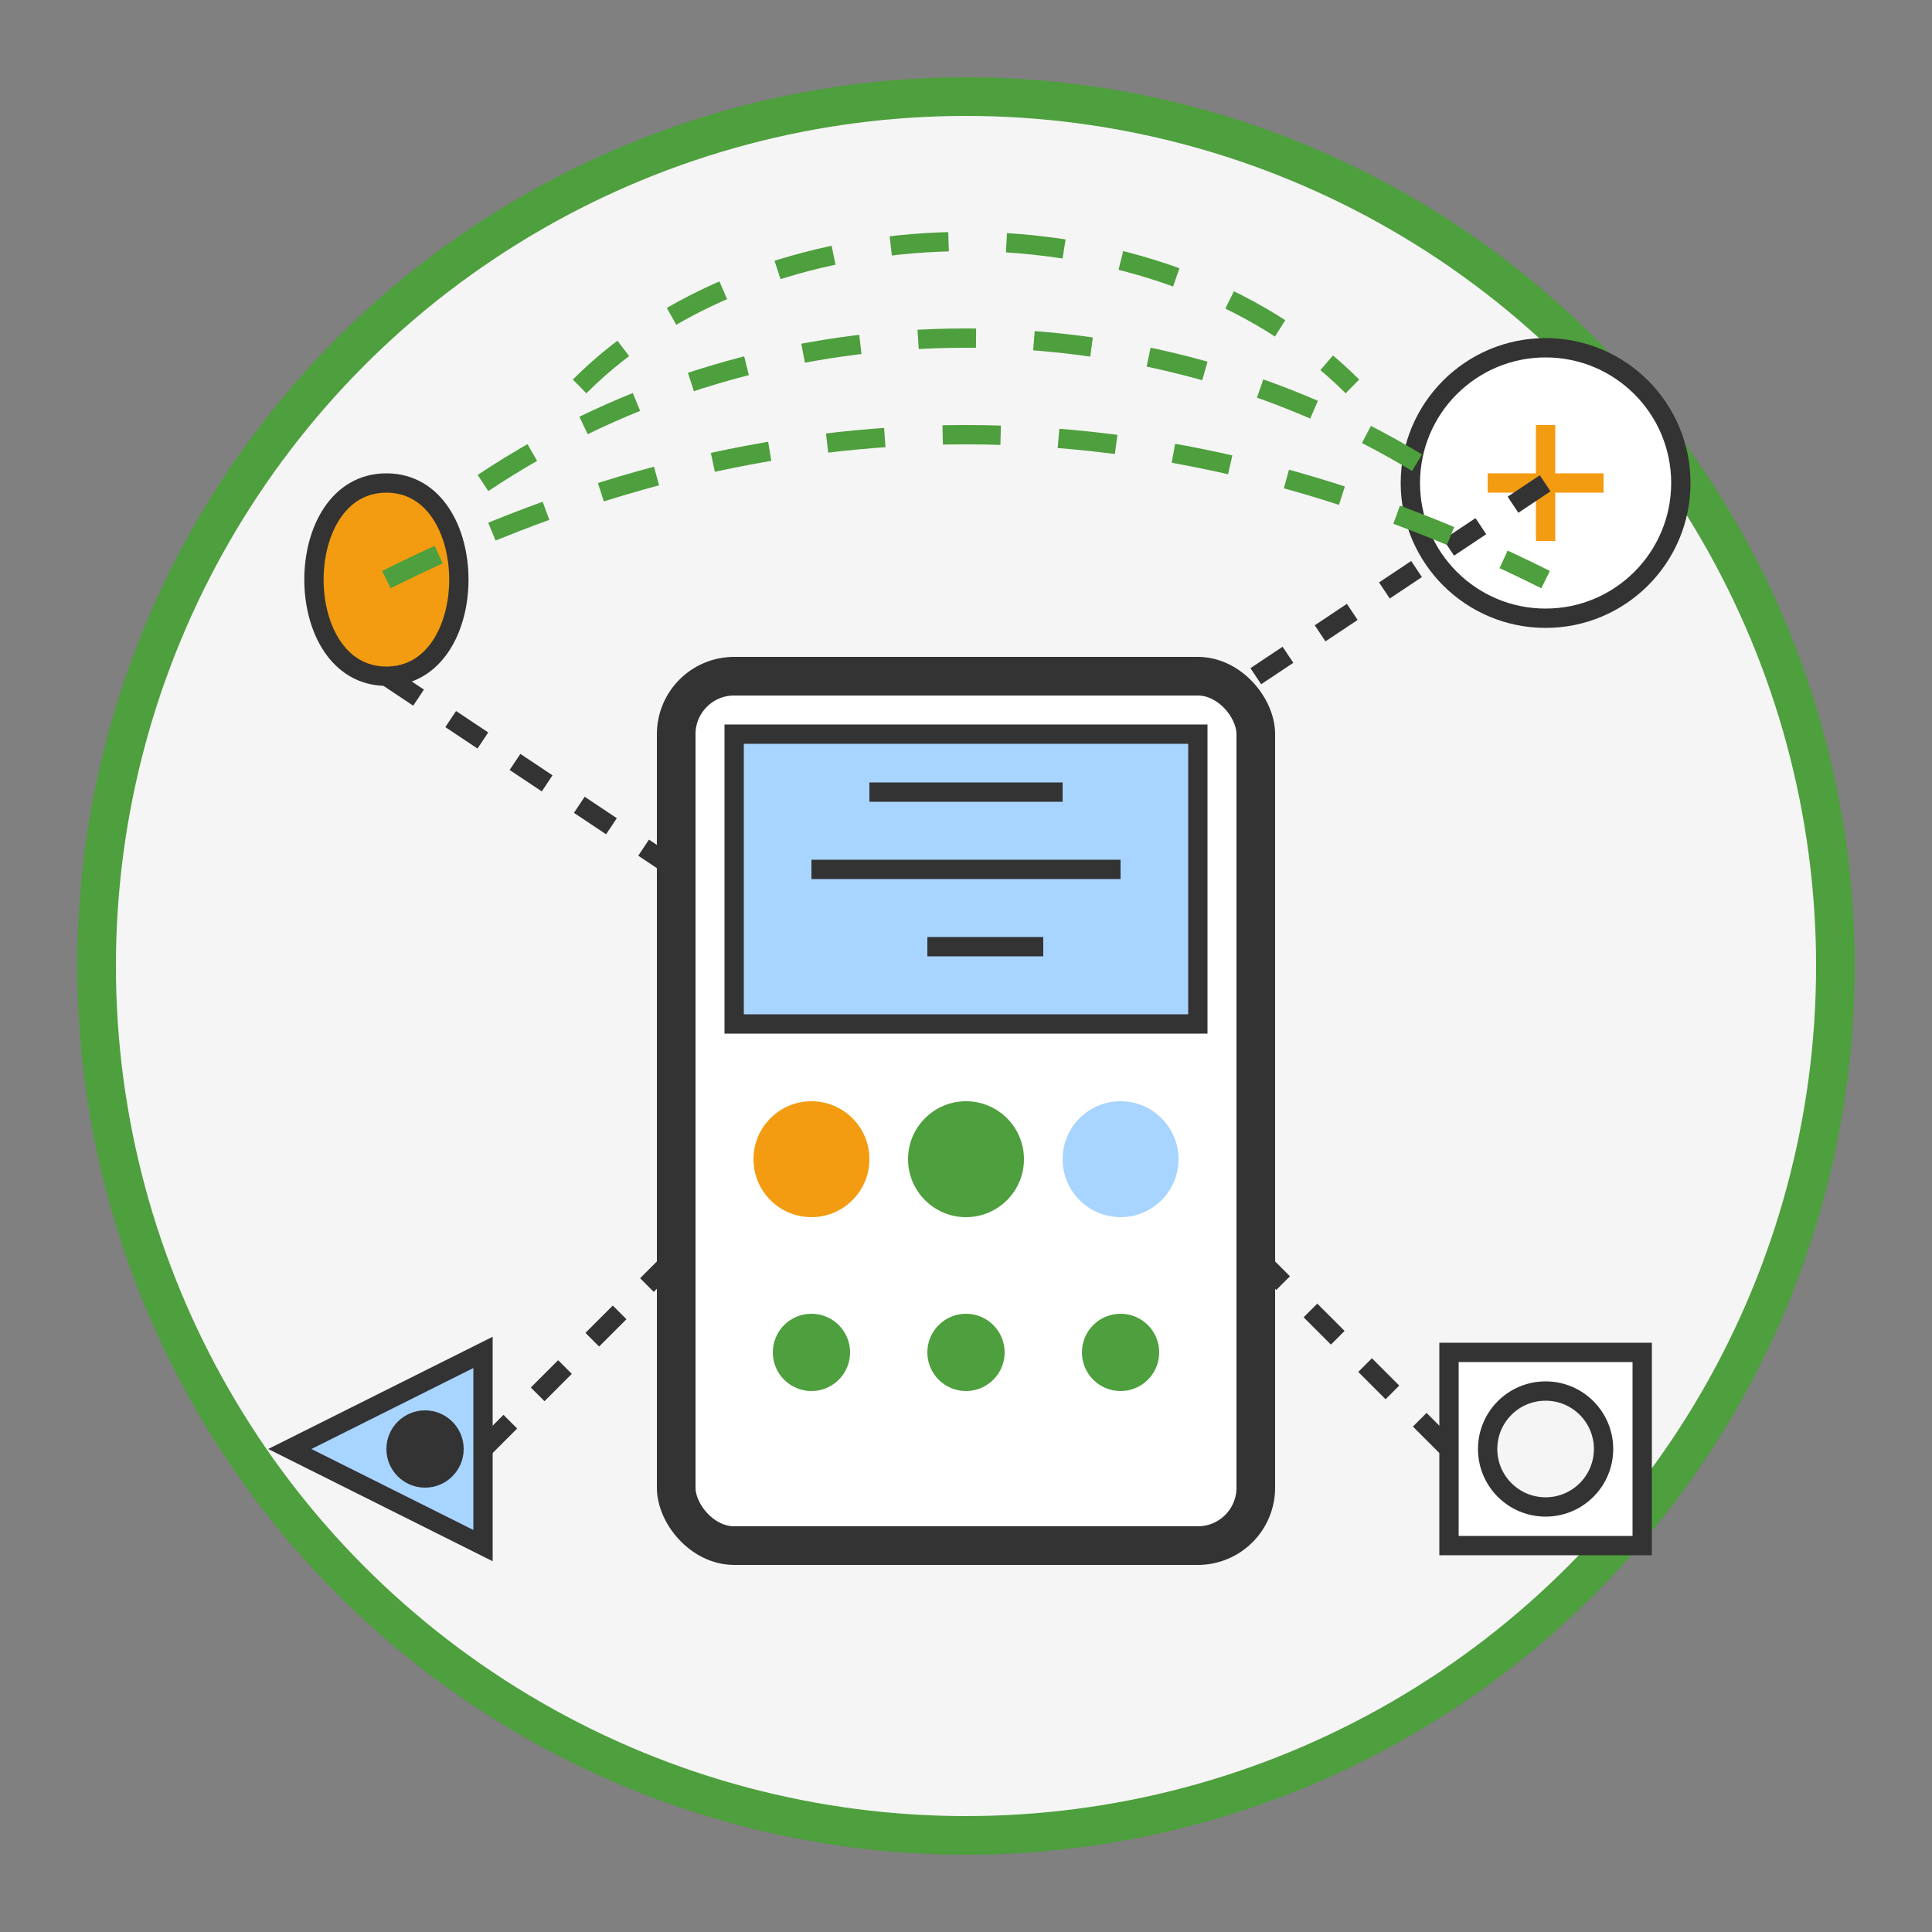
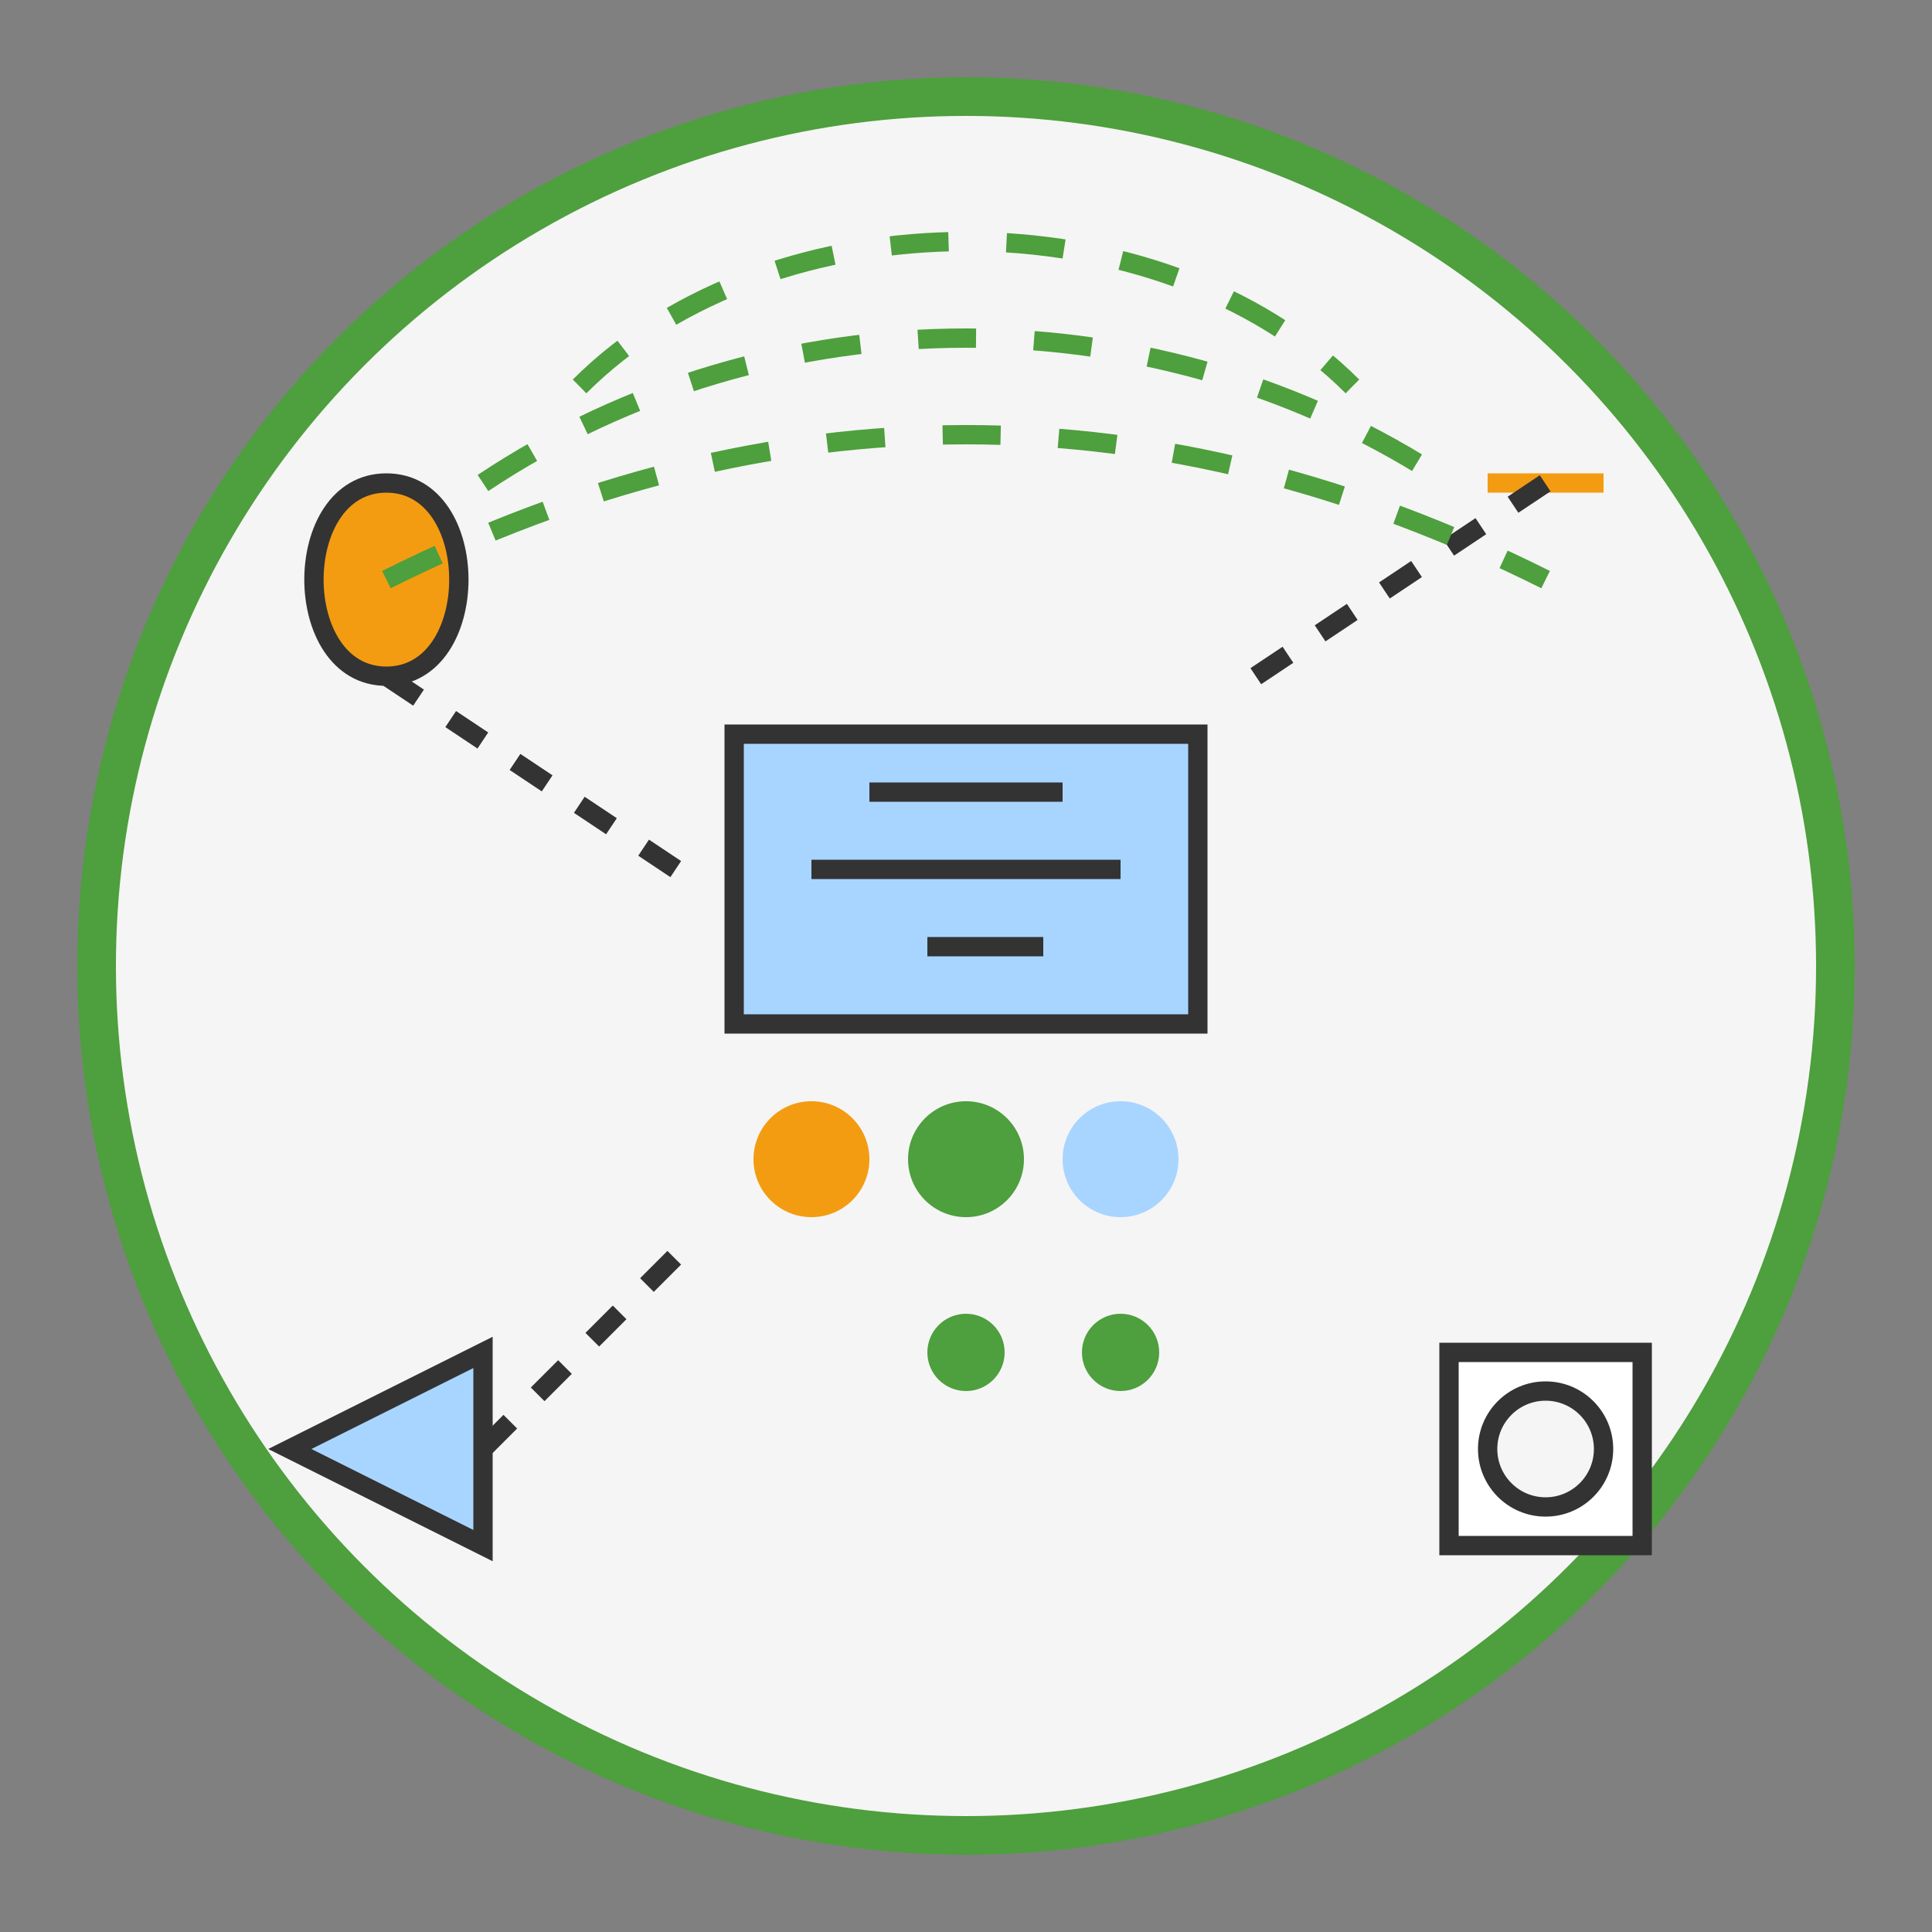
<svg xmlns="http://www.w3.org/2000/svg" viewBox="0 0 100 100" width="100" height="100">
  <rect x="0" y="0" width="100" height="100" fill="#808080" stroke="none" />
  <circle cx="50" cy="50" r="45" fill="#f5f5f5" stroke="#4e9f3d" stroke-width="2" />
-   <rect x="35" y="35" width="30" height="45" rx="3" ry="3" fill="#ffffff" stroke="#333333" stroke-width="2" />
  <rect x="38" y="38" width="24" height="15" fill="#a8d5ff" stroke="#333333" stroke-width="1" />
  <line x1="45" y1="41" x2="55" y2="41" stroke="#333333" stroke-width="1" />
  <line x1="42" y1="45" x2="58" y2="45" stroke="#333333" stroke-width="1" />
  <line x1="48" y1="49" x2="54" y2="49" stroke="#333333" stroke-width="1" />
  <circle cx="42" cy="60" r="3" fill="#f39c12" />
  <circle cx="50" cy="60" r="3" fill="#4e9f3d" />
  <circle cx="58" cy="60" r="3" fill="#a8d5ff" />
-   <circle cx="42" cy="70" r="2" fill="#4e9f3d" />
  <circle cx="50" cy="70" r="2" fill="#4e9f3d" />
  <circle cx="58" cy="70" r="2" fill="#4e9f3d" />
  <path d="M20,25 C15,25 15,35 20,35 C25,35 25,25 20,25 Z" fill="#f39c12" stroke="#333333" stroke-width="1" />
  <line x1="20" y1="35" x2="35" y2="45" stroke="#333333" stroke-width="1" stroke-dasharray="2,2" />
-   <circle cx="80" cy="25" r="7" fill="#ffffff" stroke="#333333" stroke-width="1" />
-   <path d="M80,22 L80,28 M77,25 L83,25" stroke="#f39c12" stroke-width="1" />
+   <path d="M80,22 M77,25 L83,25" stroke="#f39c12" stroke-width="1" />
  <line x1="65" y1="35" x2="80" y2="25" stroke="#333333" stroke-width="1" stroke-dasharray="2,2" />
  <path d="M15,75 L25,70 L25,80 L15,75 Z" fill="#a8d5ff" stroke="#333333" stroke-width="1" />
-   <circle cx="22" cy="75" r="2" fill="#333333" />
  <line x1="25" y1="75" x2="35" y2="65" stroke="#333333" stroke-width="1" stroke-dasharray="2,2" />
  <rect x="75" y="70" width="10" height="10" fill="#ffffff" stroke="#333333" stroke-width="1" />
  <circle cx="80" cy="75" r="3" fill="#f5f5f5" stroke="#333333" stroke-width="1" />
-   <line x1="65" y1="65" x2="75" y2="75" stroke="#333333" stroke-width="1" stroke-dasharray="2,2" />
  <path d="M30,20 C40,10 60,10 70,20" fill="none" stroke="#4e9f3d" stroke-width="1" stroke-dasharray="3,3" />
  <path d="M25,25 C40,15 60,15 75,25" fill="none" stroke="#4e9f3d" stroke-width="1" stroke-dasharray="3,3" />
  <path d="M20,30 C40,20 60,20 80,30" fill="none" stroke="#4e9f3d" stroke-width="1" stroke-dasharray="3,3" />
</svg>